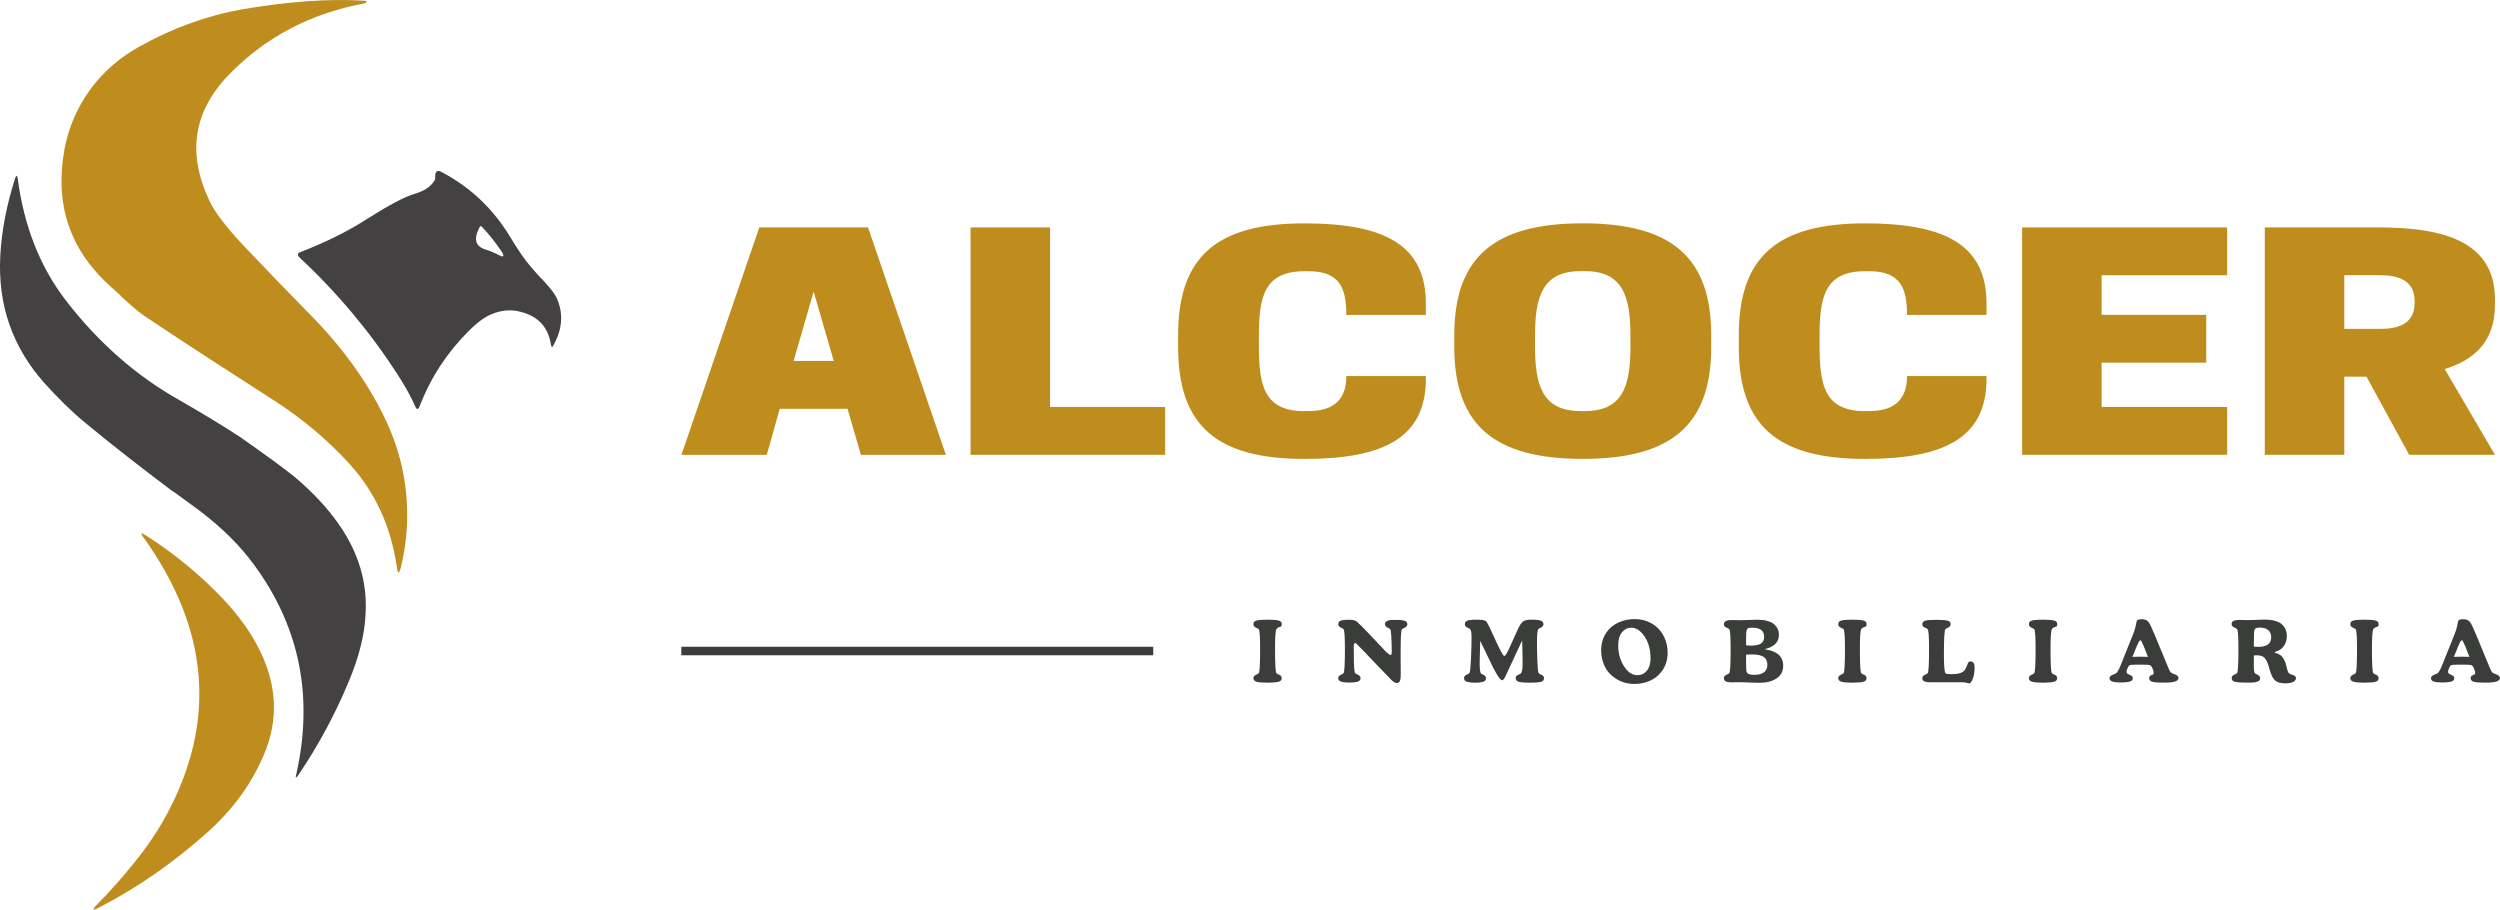
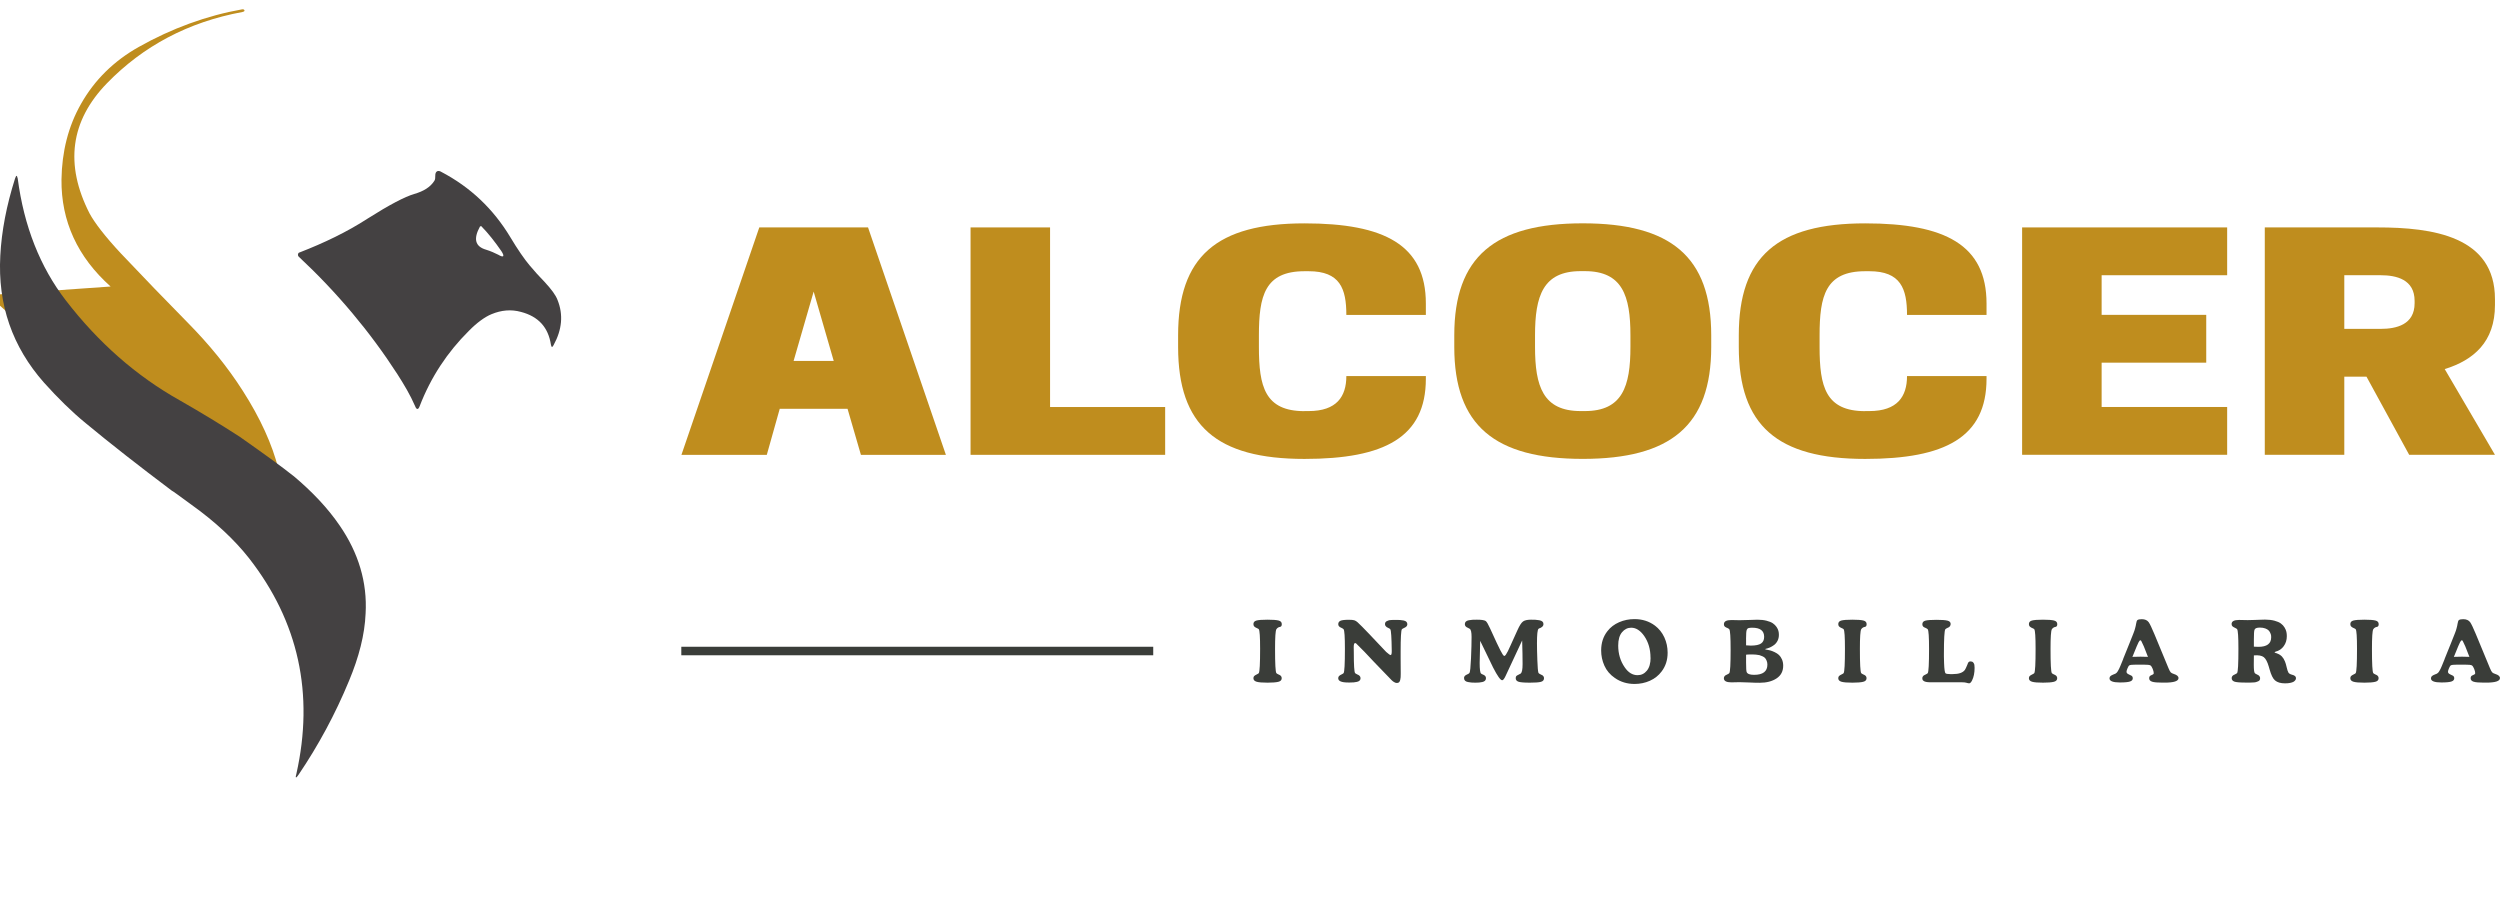
<svg xmlns="http://www.w3.org/2000/svg" id="Capa_2" data-name="Capa 2" viewBox="0 0 586.7 213.47" width="586.7" height="213.47">
  <defs>
    <style>
      .cls-1 {
        fill: #bf8d1e;
      }

      .cls-2 {
        fill: #444142;
      }

      .cls-3 {
        fill: #3a3d39;
      }
    </style>
  </defs>
  <g id="Capa_1-2" data-name="Capa 1">
    <g>
      <g>
-         <path class="cls-1" d="M25.96,67.24c-7.76-6.92-11.63-15.33-11.53-25.13,.1-6.49,1.57-12.46,4.61-17.78,3.14-5.54,7.65-10.01,13.52-13.31,7.76-4.37,15.93-7.35,24.31-8.84C67.46,.38,77-.36,85.49,.17c.21,0,.31,0,.42,.11,.21,.21,.1,.43-.42,.53-12.68,2.34-23.27,7.98-31.76,16.71-8.59,8.84-9.96,19.06-4.09,30.56,1.15,2.13,3.56,5.32,7.34,9.37,5.24,5.54,10.48,10.97,15.83,16.4,4.82,4.9,9.12,10.11,12.79,15.86,4.09,6.39,6.92,12.56,8.38,18.42,2.1,8.3,2.1,16.71,.1,25.02-.42,1.6-.73,1.6-.94,0-1.36-9.48-5.03-17.57-11.11-24.27-5.14-5.64-11-10.54-17.4-14.69-10.27-6.6-20.54-13.2-30.71-20.02-1.15-.75-2.93-2.24-5.45-4.58,0-.11-.84-.85-2.52-2.34Z" />
+         <path class="cls-1" d="M25.96,67.24c-7.76-6.92-11.63-15.33-11.53-25.13,.1-6.49,1.57-12.46,4.61-17.78,3.14-5.54,7.65-10.01,13.52-13.31,7.76-4.37,15.93-7.35,24.31-8.84c.21,0,.31,0,.42,.11,.21,.21,.1,.43-.42,.53-12.68,2.34-23.27,7.98-31.76,16.71-8.59,8.84-9.96,19.06-4.09,30.56,1.15,2.13,3.56,5.32,7.34,9.37,5.24,5.54,10.48,10.97,15.83,16.4,4.82,4.9,9.12,10.11,12.79,15.86,4.09,6.39,6.92,12.56,8.38,18.42,2.1,8.3,2.1,16.71,.1,25.02-.42,1.6-.73,1.6-.94,0-1.36-9.48-5.03-17.57-11.11-24.27-5.14-5.64-11-10.54-17.4-14.69-10.27-6.6-20.54-13.2-30.71-20.02-1.15-.75-2.93-2.24-5.45-4.58,0-.11-.84-.85-2.52-2.34Z" />
        <path class="cls-2" d="M102.15,41.26c0-.53,.1-.85,.42-1.06,.21-.11,.63-.11,.94,.11,6.92,3.62,12.26,8.73,16.24,15.33,1.78,2.98,3.35,5.22,4.51,6.6,1.15,1.38,2.31,2.66,3.56,3.94,1.57,1.7,2.62,3.09,3.04,4.26,1.36,3.41,1.05,6.92-.94,10.54-.31,.64-.52,.53-.63-.11-.63-4.05-2.93-6.6-7.02-7.67-2.31-.64-4.61-.43-6.92,.53-1.57,.64-3.46,2.02-5.34,3.94-5.03,5-8.91,10.86-11.53,17.67-.31,.85-.73,.85-1.05,0-1.15-2.66-2.62-5.11-4.19-7.56-6.39-9.9-14.15-19.16-23.16-27.57-.21-.21-.21-.64,0-.85q.1-.11,.21-.11c5.76-2.24,11.11-4.79,16.03-7.98,5.03-3.19,8.7-5.11,10.9-5.75s3.77-1.6,4.72-3.09c.21-.32,.21-.75,.21-1.17Zm10.48,11.92c-1.57,2.87-1.15,4.68,1.47,5.43,1.05,.32,1.99,.75,2.83,1.17,1.26,.75,1.57,.43,.73-.85-1.47-2.13-3.04-4.15-4.72-5.86,0,0-.21,0-.31,.11h0Z" />
        <path class="cls-2" d="M68.93,111.74c4.3,3.62,7.96,7.45,10.79,11.6,4.4,6.39,6.5,13.31,6.08,20.65-.21,5-1.57,10.22-3.88,15.76-3.25,7.88-7.23,15.22-11.84,22.04-.63,.96-.84,.85-.52-.21,4.19-18.74,.52-35.67-11.11-50.57-3.35-4.26-7.86-8.52-13.52-12.56-3.04-2.24-4.51-3.3-4.61-3.3-7.65-5.75-14.46-11.07-20.23-15.86-3.25-2.66-6.5-5.86-9.75-9.48C2.9,81.4-.56,71.5,.07,60c.31-5.86,1.47-11.82,3.46-18.1,.31-.85,.42-.85,.63,0,1.47,11.18,5.24,20.76,11.32,28.64,7.55,9.79,16.45,17.67,26.72,23.42,5.03,2.87,9.75,5.75,14.04,8.52,5.45,3.83,9.75,6.92,12.68,9.26Z" />
-         <path class="cls-1" d="M49.43,137.61c5.24,5,9.12,10.01,11.63,15.22,3.88,7.98,4.3,15.97,1.05,23.85-2.83,6.92-7.23,13.1-13.41,18.63-7.86,7.03-16.35,12.99-25.47,17.67-1.57,.85-1.68,.53-.52-.64,3.14-3.19,6.08-6.49,8.8-9.9,3.04-3.73,5.45-7.35,7.44-10.97,12.05-22.14,10.17-43.97-5.45-65.58-.52-.75-.42-.96,.42-.43,5.45,3.41,10.59,7.45,15.51,12.14Z" />
      </g>
      <g>
        <path class="cls-1" d="M203.71,53.37l18.27,53.37h-19.94l-3.14-10.81h-15.91l-3.04,10.81h-20.03l18.27-53.37h25.53Zm-17.48,31.34h9.43l-4.71-16.28-4.71,16.28Z" />
        <path class="cls-1" d="M227.77,106.74V53.37h18.66v42.15h27.01v11.22h-45.67Z" />
        <path class="cls-1" d="M306.14,96.47h.98c6.58,0,8.84-3.42,8.84-8.21h18.66v.62c0,13.75-9.72,18.82-28.48,18.82-20.62,0-29.66-7.8-29.66-26.27v-2.74c0-18.47,9.04-26.27,29.66-26.27,18.76,0,28.48,5.06,28.48,18.82v2.67h-18.66c0-6.16-1.47-10.26-8.84-10.26h-.98c-9.33,0-10.7,5.82-10.7,15.05v2.74c0,9.24,1.38,15.05,10.7,15.05Z" />
        <path class="cls-1" d="M341.29,81.42v-2.74c0-18.47,9.53-26.27,30.15-26.27s30.15,7.8,30.15,26.27v2.74c0,18.47-9.53,26.27-30.15,26.27s-30.15-7.8-30.15-26.27Zm30.64,15.05c8.84,0,10.7-5.82,10.7-15.05v-2.74c0-9.24-1.87-15.05-10.7-15.05h-.98c-8.84,0-10.71,5.82-10.71,15.05v2.74c0,9.24,1.87,15.05,10.71,15.05h.98Z" />
        <path class="cls-1" d="M437.72,96.47h.98c6.58,0,8.84-3.42,8.84-8.21h18.66v.62c0,13.75-9.72,18.82-28.48,18.82-20.62,0-29.66-7.8-29.66-26.27v-2.74c0-18.47,9.03-26.27,29.66-26.27,18.76,0,28.48,5.06,28.48,18.82v2.67h-18.66c0-6.16-1.47-10.26-8.84-10.26h-.98c-9.33,0-10.7,5.82-10.7,15.05v2.74c0,9.24,1.38,15.05,10.7,15.05Z" />
        <path class="cls-1" d="M522.67,53.37v11.22h-29.46v9.3h24.55v11.22h-24.55v10.4h29.46v11.22h-48.12V53.37h48.12Z" />
        <path class="cls-1" d="M550.16,106.74h-18.66V53.37h26.42c12.96,0,27.6,2.05,27.6,16.83v1.37c0,8.69-5.01,12.93-11.79,15.05l11.79,20.12h-20.13l-10.02-18.34h-5.21v18.34Zm8.54-29.56c3.63,0,7.96-.96,7.96-6.02v-.55c0-5.06-4.32-6.02-7.96-6.02h-8.54v12.59h8.54Z" />
      </g>
      <g>
        <path class="cls-3" d="M297.49,145.43c1.18,0,2.03,.06,2.55,.19,.52,.13,.77,.41,.77,.85,0,.23-.04,.39-.13,.49-.09,.1-.2,.16-.32,.17-.12,.01-.27,.06-.42,.15-.16,.09-.29,.22-.4,.39-.21,.36-.31,1.89-.31,4.6,0,3.52,.1,5.42,.31,5.7,.07,.09,.23,.19,.47,.3,.01,.01,.06,.03,.13,.06,.08,.03,.13,.05,.15,.07,.03,.02,.08,.05,.14,.09s.12,.08,.15,.12c.04,.04,.07,.09,.1,.14,.03,.05,.06,.12,.08,.19,.02,.07,.03,.15,.03,.23,0,.43-.27,.71-.8,.84-.54,.13-1.38,.2-2.52,.2-1.22,0-2.08-.07-2.58-.22-.49-.15-.74-.42-.74-.82,0-.23,.06-.4,.19-.52,.12-.12,.32-.25,.6-.38,.28-.13,.43-.23,.47-.3,.21-.31,.31-2.21,.31-5.7,0-2.8-.1-4.33-.31-4.6-.05-.08-.2-.16-.42-.25-.23-.09-.42-.2-.59-.35-.17-.15-.25-.35-.25-.6,0-.43,.24-.71,.71-.84,.47-.13,1.34-.2,2.61-.2Z" />
        <path class="cls-3" d="M318.74,151.49c-.07-.07-.14-.15-.23-.23-.08-.09-.15-.15-.18-.19s-.08-.08-.14-.11c-.06-.03-.11-.05-.17-.05-.22,0-.33,.32-.33,.96,0,.12,0,.31,.01,.58s.01,.47,.01,.6c0,3.04,.1,4.68,.31,4.92,.07,.07,.23,.17,.49,.3,.52,.19,.78,.49,.78,.9,0,.23-.07,.41-.22,.55-.14,.14-.35,.24-.62,.3-.27,.06-.52,.1-.75,.12-.23,.02-.52,.03-.85,.03h-.45c-1.57,0-2.35-.33-2.35-1,0-.21,.06-.38,.19-.51,.12-.13,.32-.26,.6-.39,.25-.12,.41-.22,.47-.3,.21-.28,.31-2.18,.31-5.7,0-2.8-.1-4.33-.31-4.6-.05-.08-.22-.19-.49-.32-.18-.08-.31-.14-.39-.19-.08-.05-.16-.13-.25-.25-.08-.12-.12-.27-.12-.44,0-.36,.17-.62,.5-.78,.33-.16,1-.24,2.02-.24,.58,0,1,.04,1.25,.12s.51,.23,.77,.47c.54,.49,1.42,1.38,2.66,2.68,1.23,1.3,2.06,2.18,2.49,2.63l1.56,1.65c.55,.48,.89,.73,1.04,.73,.17,0,.26-.28,.26-.84v-.26c-.04-3.03-.15-4.67-.33-4.94-.08-.12-.24-.23-.47-.32-.17-.08-.29-.14-.37-.19s-.17-.14-.27-.27c-.1-.13-.14-.28-.14-.44s.03-.3,.1-.42c.07-.12,.18-.21,.32-.28s.28-.12,.41-.17,.32-.08,.56-.09c.24-.01,.43-.02,.58-.03s.35,0,.61,0c.4,0,.71,0,.95,.02,.23,.01,.5,.05,.81,.11,.31,.06,.54,.16,.68,.31,.14,.15,.22,.33,.22,.56,0,.29-.14,.53-.41,.7-.1,.07-.21,.13-.35,.19-.14,.06-.25,.11-.33,.16s-.14,.1-.19,.15c-.19,.27-.29,1.99-.29,5.16v1.8l.02,3.14v.38c0,.32,0,.58-.02,.77-.01,.19-.05,.41-.1,.65-.06,.24-.15,.42-.27,.53s-.29,.17-.5,.17c-.11,0-.21-.01-.31-.04-.1-.03-.2-.08-.32-.15-.12-.07-.22-.14-.3-.19-.08-.05-.19-.15-.33-.29-.14-.14-.24-.25-.31-.32s-.2-.21-.38-.4c-.18-.19-.31-.32-.39-.4l-3.06-3.17c-1.74-1.88-2.97-3.15-3.68-3.82Z" />
        <path class="cls-3" d="M357.23,150.28l-2.38,5.1c-.71,1.53-1.23,2.62-1.53,3.28-.31,.66-.57,.98-.79,.98-.4,0-1.11-1-2.13-2.99l-3.03-6.26c-.08,2.64-.12,4.37-.12,5.2,0,1.49,.11,2.32,.33,2.48,.15,.12,.29,.19,.41,.22,.5,.19,.74,.47,.74,.86,0,.24-.07,.44-.22,.59-.14,.15-.36,.26-.64,.32-.28,.06-.54,.1-.77,.12-.23,.02-.52,.03-.87,.03-.37,0-.68,0-.92-.03-.24-.02-.51-.06-.81-.12-.3-.06-.53-.16-.68-.31-.15-.15-.23-.34-.23-.58,0-.07,0-.13,0-.18,0-.05,.02-.1,.05-.15,.03-.05,.05-.09,.07-.13s.05-.08,.09-.11,.08-.06,.1-.09c.03-.03,.07-.05,.12-.08,.05-.03,.09-.05,.11-.06,.02-.01,.06-.03,.11-.06s.09-.04,.1-.04l.1-.06c.08-.04,.16-.08,.25-.13,.08-.05,.14-.1,.17-.15,.15-.24,.27-1.39,.36-3.44,.09-2.05,.13-3.73,.13-5.02,0-1.08-.14-1.71-.43-1.9-.14-.09-.27-.17-.41-.22-.5-.19-.74-.48-.74-.88,0-.24,.08-.44,.23-.59,.15-.15,.39-.26,.71-.32,.32-.06,.61-.1,.86-.11,.25-.01,.59-.02,1.03-.02,1.05,0,1.73,.1,2.05,.3,.25,.17,.59,.75,1.04,1.74,.34,.79,.86,1.9,1.54,3.35,.68,1.45,1.15,2.36,1.4,2.73,.18,.27,.31,.4,.39,.4,.11,0,.24-.11,.39-.32,.26-.37,.62-1.08,1.07-2.12l.63-1.39,1.01-2.23c.48-1.08,.92-1.76,1.31-2.04s1-.42,1.84-.42c.47,0,.82,0,1.07,.02,.25,.01,.54,.05,.89,.11,.34,.06,.59,.16,.75,.31,.16,.15,.24,.34,.24,.58,0,.29-.12,.53-.37,.7-.22,.16-.37,.25-.46,.26-.09,.01-.2,.07-.32,.16-.25,.19-.37,1.32-.37,3.4,0,1.07,.03,2.4,.09,4.01s.14,2.56,.24,2.87c.04,.15,.24,.3,.6,.46,.17,.07,.29,.12,.36,.17,.08,.05,.15,.13,.24,.25,.08,.12,.12,.27,.12,.44,0,.44-.25,.72-.74,.85-.5,.13-1.35,.19-2.58,.19-1.38,0-2.28-.08-2.69-.23-.42-.15-.63-.42-.63-.81,0-.24,.05-.41,.14-.51,.1-.1,.29-.22,.58-.35,.29-.16,.45-.25,.48-.26,.27-.27,.41-.99,.41-2.17v-.18c0-1.34-.03-3.15-.1-5.42Z" />
        <path class="cls-3" d="M383.59,160.51c-1.73,0-3.27-.47-4.62-1.4-1.13-.79-1.95-1.75-2.45-2.89-.51-1.14-.76-2.33-.76-3.57,0-1.77,.49-3.29,1.48-4.54,.7-.91,1.62-1.6,2.74-2.09s2.33-.73,3.61-.73c1.83,0,3.42,.51,4.78,1.52,.96,.72,1.7,1.64,2.22,2.77,.52,1.13,.77,2.33,.77,3.61,0,1.69-.47,3.16-1.42,4.4-.71,.95-1.63,1.67-2.74,2.17s-2.32,.75-3.61,.75Zm3.75-6.16c0-1.97-.49-3.67-1.48-5.1-.91-1.29-1.92-1.94-3.05-1.94-.85,0-1.57,.36-2.16,1.07-.59,.71-.89,1.75-.89,3.11,0,1.95,.51,3.65,1.53,5.12,.84,1.23,1.84,1.84,3.01,1.84,.88,0,1.61-.35,2.19-1.06,.58-.71,.87-1.72,.87-3.04Z" />
        <path class="cls-3" d="M406.14,152.47c0-2.93-.1-4.53-.31-4.8-.05-.08-.22-.19-.5-.32l-.12-.04c-.07-.03-.11-.05-.12-.06-.01-.01-.05-.04-.12-.07-.07-.03-.11-.06-.13-.08-.02-.02-.05-.05-.1-.1-.05-.05-.08-.09-.1-.14s-.04-.1-.05-.17-.02-.14-.02-.22c0-.64,.59-.96,1.77-.96,.22,0,.54,0,.95,.02,.41,.01,.73,.02,.95,.02,.77,0,1.55-.02,2.33-.06,.78-.04,1.4-.06,1.86-.06,.81,0,1.53,.08,2.15,.24,.62,.16,1.12,.36,1.47,.6s.65,.53,.87,.86c.22,.33,.37,.64,.44,.93,.08,.29,.11,.59,.11,.91,0,.52-.1,.99-.31,1.4-.21,.41-.48,.74-.81,.99-.34,.25-.66,.44-.98,.58-.32,.14-.65,.25-1.01,.33l-.1,.06s.03,.07,.1,.08c.38,.07,.73,.14,1.04,.22,.31,.08,.67,.22,1.07,.41,.41,.19,.75,.42,1.02,.67,.27,.25,.51,.6,.7,1.03,.19,.43,.29,.92,.29,1.47,0,1.31-.51,2.3-1.55,2.99-1.03,.69-2.36,1.03-3.98,1.03-.73,0-1.55-.02-2.47-.07s-1.67-.07-2.25-.07c-.22,0-.54,0-.97,.02-.43,.01-.74,.02-.95,.02-1.17,0-1.75-.32-1.75-.96,0-.17,.04-.32,.13-.44,.09-.12,.18-.21,.27-.26,.09-.05,.22-.12,.4-.2,.26-.13,.42-.23,.47-.3,.21-.27,.31-2.1,.31-5.5Zm3.63-2.48v1.46c.41,.04,.78,.06,1.11,.06,1.13,0,1.93-.17,2.41-.5,.48-.33,.72-.85,.72-1.56,0-1.43-.93-2.14-2.8-2.14-.37,0-.66,.03-.86,.09s-.34,.2-.42,.41c-.11,.25-.17,.98-.17,2.18Zm0,3.66v1.86c0,1.27,.05,2.01,.14,2.22,.19,.43,.77,.64,1.73,.64,2.09,0,3.13-.8,3.13-2.4,0-.33-.06-.63-.17-.9-.11-.27-.23-.48-.37-.64-.14-.16-.35-.3-.63-.42-.28-.12-.51-.21-.69-.26-.18-.05-.45-.09-.8-.12-.36-.03-.6-.04-.73-.04h-.71c-.4,0-.7,.02-.91,.06Z" />
        <path class="cls-3" d="M434.74,145.43c1.18,0,2.03,.06,2.55,.19,.52,.13,.77,.41,.77,.85,0,.23-.04,.39-.13,.49-.09,.1-.2,.16-.32,.17-.12,.01-.26,.06-.42,.15s-.29,.22-.4,.39c-.21,.36-.31,1.89-.31,4.6,0,3.52,.1,5.42,.31,5.7,.07,.09,.23,.19,.47,.3,.01,.01,.06,.03,.13,.06,.08,.03,.13,.05,.15,.07,.03,.02,.08,.05,.14,.09s.12,.08,.15,.12,.07,.09,.1,.14c.03,.05,.06,.12,.08,.19,.02,.07,.03,.15,.03,.23,0,.43-.27,.71-.8,.84-.54,.13-1.38,.2-2.52,.2-1.22,0-2.08-.07-2.58-.22-.49-.15-.74-.42-.74-.82,0-.23,.06-.4,.19-.52,.12-.12,.32-.25,.6-.38,.28-.13,.43-.23,.47-.3,.21-.31,.31-2.21,.31-5.7,0-2.8-.1-4.33-.31-4.6-.05-.08-.2-.16-.42-.25-.23-.09-.42-.2-.59-.35-.17-.15-.25-.35-.25-.6,0-.43,.24-.71,.71-.84,.47-.13,1.34-.2,2.61-.2Z" />
        <path class="cls-3" d="M460.47,160.11h-7.22c-.11,0-.26,0-.45,0-.19,0-.34-.02-.45-.03-.11-.01-.24-.03-.38-.06-.14-.03-.26-.06-.34-.11-.08-.05-.17-.1-.26-.17-.09-.07-.15-.15-.19-.24-.03-.09-.05-.2-.05-.32,0-.17,.04-.32,.13-.44,.09-.12,.18-.21,.27-.26,.09-.05,.22-.12,.4-.2,.26-.13,.42-.23,.47-.3,.21-.28,.31-2.18,.31-5.7,0-2.8-.1-4.33-.31-4.6-.06-.08-.22-.19-.5-.32-.01,0-.05-.02-.12-.05-.07-.03-.11-.05-.13-.06s-.06-.03-.12-.06c-.06-.03-.11-.06-.13-.09-.03-.03-.06-.06-.1-.11-.04-.05-.07-.09-.09-.14-.02-.05-.04-.1-.05-.16-.01-.06-.02-.13-.02-.21,0-.41,.23-.69,.68-.82,.45-.13,1.33-.2,2.64-.2,1.22,0,2.08,.06,2.58,.19,.49,.13,.74,.38,.74,.77,0,.19-.05,.35-.14,.49-.1,.14-.18,.23-.26,.28-.08,.05-.2,.1-.36,.17-.27,.13-.44,.24-.49,.32-.22,.31-.33,2.26-.33,5.86v.56s.01,.53,.04,1.54c.05,1.41,.17,2.2,.33,2.36,.14,.13,.52,.2,1.13,.2h.54c1.46,0,2.42-.33,2.89-1,.12-.17,.29-.53,.51-1.06,.01-.03,.04-.09,.08-.19s.06-.16,.07-.19c0-.03,.03-.08,.06-.15s.06-.12,.08-.14c.02-.02,.05-.05,.09-.1,.04-.05,.08-.08,.12-.09s.09-.03,.14-.04,.12-.02,.19-.02c.26,0,.46,.08,.61,.25,.14,.17,.23,.35,.27,.54,.03,.19,.05,.44,.05,.73,0,1.17-.2,2.16-.6,2.96-.22,.44-.45,.66-.68,.66-.15,0-.35-.04-.6-.12s-.6-.12-1.05-.12Z" />
        <path class="cls-3" d="M479.48,145.43c1.18,0,2.03,.06,2.55,.19,.52,.13,.77,.41,.77,.85,0,.23-.04,.39-.13,.49-.09,.1-.2,.16-.32,.17-.12,.01-.26,.06-.42,.15s-.29,.22-.4,.39c-.21,.36-.31,1.89-.31,4.6,0,3.52,.1,5.42,.31,5.7,.07,.09,.23,.19,.47,.3,.01,.01,.06,.03,.13,.06,.08,.03,.13,.05,.15,.07,.03,.02,.08,.05,.14,.09s.12,.08,.15,.12,.07,.09,.1,.14c.03,.05,.06,.12,.08,.19,.02,.07,.03,.15,.03,.23,0,.43-.27,.71-.8,.84-.54,.13-1.38,.2-2.52,.2-1.22,0-2.08-.07-2.58-.22-.49-.15-.74-.42-.74-.82,0-.23,.06-.4,.19-.52,.12-.12,.32-.25,.6-.38,.28-.13,.43-.23,.47-.3,.21-.31,.31-2.21,.31-5.7,0-2.8-.1-4.33-.31-4.6-.05-.08-.2-.16-.42-.25-.23-.09-.42-.2-.59-.35-.17-.15-.25-.35-.25-.6,0-.43,.24-.71,.71-.84,.47-.13,1.34-.2,2.61-.2Z" />
        <path class="cls-3" d="M498.27,154.62l1.11-2.75c.04-.11,.14-.36,.3-.74,.16-.38,.25-.63,.29-.73,.04-.1,.12-.31,.25-.63,.13-.32,.22-.54,.26-.65s.12-.3,.22-.56c.11-.26,.18-.46,.22-.6,.04-.14,.09-.31,.15-.52s.11-.39,.14-.56c.03-.17,.06-.33,.09-.49,.07-.45,.17-.74,.3-.86,.19-.15,.53-.22,1.03-.22,.76,0,1.3,.25,1.64,.73,.28,.41,.72,1.33,1.32,2.77s1.7,4.11,3.32,8.02c.21,.51,.39,.83,.53,.97,.14,.14,.38,.26,.7,.36,.74,.23,1.11,.55,1.11,.98,0,.71-1.09,1.06-3.28,1.06h-.49c-1.16,0-1.96-.07-2.42-.22-.46-.15-.69-.41-.69-.8,0-.32,.11-.53,.33-.64,.1-.05,.19-.1,.29-.14,.1-.04,.19-.09,.29-.14,.11-.08,.16-.17,.16-.28,0-.25-.08-.59-.25-1.02-.17-.42-.35-.69-.54-.81-.21-.12-.75-.17-1.64-.17h-1.72c-.86,0-1.38,.05-1.56,.16-.14,.08-.29,.31-.44,.68-.16,.37-.24,.65-.24,.84,0,.24,.17,.44,.52,.6l.66,.32c.19,.13,.29,.33,.29,.6,0,.35-.21,.6-.64,.75s-1.22,.23-2.39,.23c-1.62,0-2.43-.32-2.43-.96,0-.23,.08-.41,.23-.54,.15-.13,.38-.26,.7-.38l.45-.18c.08-.04,.17-.11,.28-.21,.1-.1,.21-.24,.31-.42,.1-.18,.2-.35,.28-.51,.08-.16,.18-.37,.28-.63,.11-.26,.19-.46,.25-.61,.06-.15,.14-.35,.25-.61,.1-.26,.17-.42,.19-.48Zm2.37-.96l-.21,.49c.83-.03,1.48-.04,1.93-.04,.34,0,.92,.01,1.72,.04l-.27-.69c-.09-.22-.2-.5-.32-.82-.13-.32-.25-.64-.37-.94-.12-.3-.3-.69-.55-1.17-.06-.17-.14-.26-.27-.26s-.27,.16-.43,.48c-.16,.29-.57,1.26-1.23,2.91Z" />
        <path class="cls-3" d="M528.94,153.82l-.02,2.22c0,1.07,.08,1.71,.23,1.92,.04,.07,.2,.17,.47,.3,.17,.08,.29,.14,.37,.19,.08,.05,.17,.13,.27,.26,.1,.13,.14,.28,.14,.45s-.03,.32-.1,.44c-.07,.12-.19,.22-.36,.29s-.33,.13-.48,.18c-.15,.05-.38,.08-.67,.09-.3,.01-.53,.02-.71,.03s-.45,0-.82,0h-.17c-1.44,0-2.36-.08-2.76-.24-.4-.16-.6-.43-.6-.8,0-.17,.04-.32,.13-.44,.09-.12,.18-.21,.27-.26,.09-.05,.22-.12,.4-.2,.28-.13,.43-.23,.47-.3,.21-.24,.31-2.14,.31-5.7,0-2.79-.1-4.32-.31-4.6-.06-.08-.23-.19-.52-.32-.26-.12-.45-.24-.58-.36-.12-.12-.19-.29-.19-.52,0-.64,.58-.96,1.75-.96,.22,0,.56,0,1.01,.02,.45,.01,.79,.02,1.01,.02,.28,0,.81-.01,1.61-.04,.48-.01,.96-.03,1.42-.05,.47-.02,.82-.03,1.05-.03,.84,0,1.58,.09,2.22,.26,.64,.17,1.14,.39,1.49,.65,.36,.26,.65,.57,.87,.94,.22,.37,.36,.71,.43,1.03,.07,.32,.1,.65,.1,1,0,.91-.24,1.69-.73,2.36-.49,.67-1.12,1.09-1.91,1.28-.15,.08-.23,.13-.23,.14,0,.07,.05,.11,.17,.14l.19,.06c.11,.04,.18,.07,.21,.08,.03,.01,.09,.04,.2,.08s.18,.08,.24,.11c.05,.03,.13,.08,.22,.13,.09,.05,.17,.11,.25,.18,.08,.07,.15,.14,.24,.22,.29,.31,.53,.7,.72,1.18,.14,.33,.27,.79,.4,1.36,.13,.57,.26,.98,.4,1.22,.14,.24,.43,.41,.87,.52,.61,.15,.91,.41,.91,.78,0,.08,0,.16-.03,.25s-.08,.19-.19,.32c-.1,.13-.24,.24-.41,.33-.17,.09-.43,.17-.76,.24s-.73,.1-1.19,.1c-1.03,0-1.81-.23-2.35-.7-.48-.41-.9-1.27-1.26-2.56l-.19-.66c-.32-1.11-.71-1.85-1.17-2.22-.47-.37-1.24-.51-2.33-.42Zm0-3.76v1.7c.3,.03,.66,.04,1.07,.04,1.99,0,2.99-.75,2.99-2.24,0-.13,0-.27-.02-.41-.01-.14-.07-.33-.18-.58-.1-.25-.24-.46-.41-.63-.17-.17-.43-.33-.78-.46-.35-.13-.77-.2-1.25-.2-.76,0-1.18,.18-1.28,.54-.1,.28-.14,1.03-.14,2.24Z" />
        <path class="cls-3" d="M554.91,145.43c1.18,0,2.03,.06,2.55,.19,.52,.13,.77,.41,.77,.85,0,.23-.04,.39-.13,.49-.09,.1-.2,.16-.32,.17-.12,.01-.26,.06-.42,.15s-.29,.22-.4,.39c-.21,.36-.31,1.89-.31,4.6,0,3.52,.1,5.42,.31,5.7,.07,.09,.23,.19,.47,.3,.01,.01,.06,.03,.13,.06,.08,.03,.13,.05,.15,.07,.03,.02,.08,.05,.14,.09s.12,.08,.15,.12,.07,.09,.1,.14c.03,.05,.06,.12,.08,.19,.02,.07,.03,.15,.03,.23,0,.43-.27,.71-.8,.84-.54,.13-1.38,.2-2.52,.2-1.22,0-2.08-.07-2.58-.22-.49-.15-.74-.42-.74-.82,0-.23,.06-.4,.19-.52,.12-.12,.32-.25,.6-.38,.28-.13,.43-.23,.47-.3,.21-.31,.31-2.21,.31-5.7,0-2.8-.1-4.33-.31-4.6-.05-.08-.2-.16-.42-.25-.23-.09-.42-.2-.59-.35-.17-.15-.25-.35-.25-.6,0-.43,.24-.71,.71-.84,.47-.13,1.34-.2,2.61-.2Z" />
        <path class="cls-3" d="M573.71,154.62l1.11-2.75c.04-.11,.14-.36,.3-.74,.16-.38,.25-.63,.29-.73,.04-.1,.12-.31,.25-.63,.13-.32,.22-.54,.26-.65s.12-.3,.22-.56c.11-.26,.18-.46,.22-.6,.04-.14,.09-.31,.15-.52s.11-.39,.14-.56c.03-.17,.06-.33,.09-.49,.07-.45,.17-.74,.3-.86,.19-.15,.53-.22,1.03-.22,.76,0,1.3,.25,1.64,.73,.28,.41,.72,1.33,1.32,2.77s1.7,4.11,3.32,8.02c.21,.51,.39,.83,.53,.97,.14,.14,.38,.26,.7,.36,.74,.23,1.11,.55,1.11,.98,0,.71-1.09,1.06-3.28,1.06h-.49c-1.16,0-1.96-.07-2.42-.22-.46-.15-.69-.41-.69-.8,0-.32,.11-.53,.33-.64,.1-.05,.19-.1,.29-.14,.1-.04,.19-.09,.29-.14,.11-.08,.16-.17,.16-.28,0-.25-.08-.59-.25-1.02-.17-.42-.35-.69-.54-.81-.21-.12-.75-.17-1.64-.17h-1.72c-.86,0-1.38,.05-1.56,.16-.14,.08-.29,.31-.44,.68-.16,.37-.24,.65-.24,.84,0,.24,.17,.44,.52,.6l.66,.32c.19,.13,.29,.33,.29,.6,0,.35-.21,.6-.64,.75s-1.22,.23-2.39,.23c-1.62,0-2.43-.32-2.43-.96,0-.23,.08-.41,.23-.54,.15-.13,.38-.26,.7-.38l.45-.18c.08-.04,.17-.11,.28-.21,.1-.1,.21-.24,.31-.42,.1-.18,.2-.35,.28-.51,.08-.16,.18-.37,.28-.63,.11-.26,.19-.46,.25-.61,.06-.15,.14-.35,.25-.61,.1-.26,.17-.42,.19-.48Zm2.37-.96l-.21,.49c.83-.03,1.48-.04,1.93-.04,.34,0,.92,.01,1.72,.04l-.27-.69c-.09-.22-.2-.5-.32-.82-.13-.32-.25-.64-.37-.94-.12-.3-.3-.69-.55-1.17-.06-.17-.14-.26-.27-.26s-.27,.16-.43,.48c-.16,.29-.57,1.26-1.23,2.91Z" />
      </g>
      <rect class="cls-3" x="159.89" y="151.78" width="110.75" height="2" />
    </g>
  </g>
</svg>